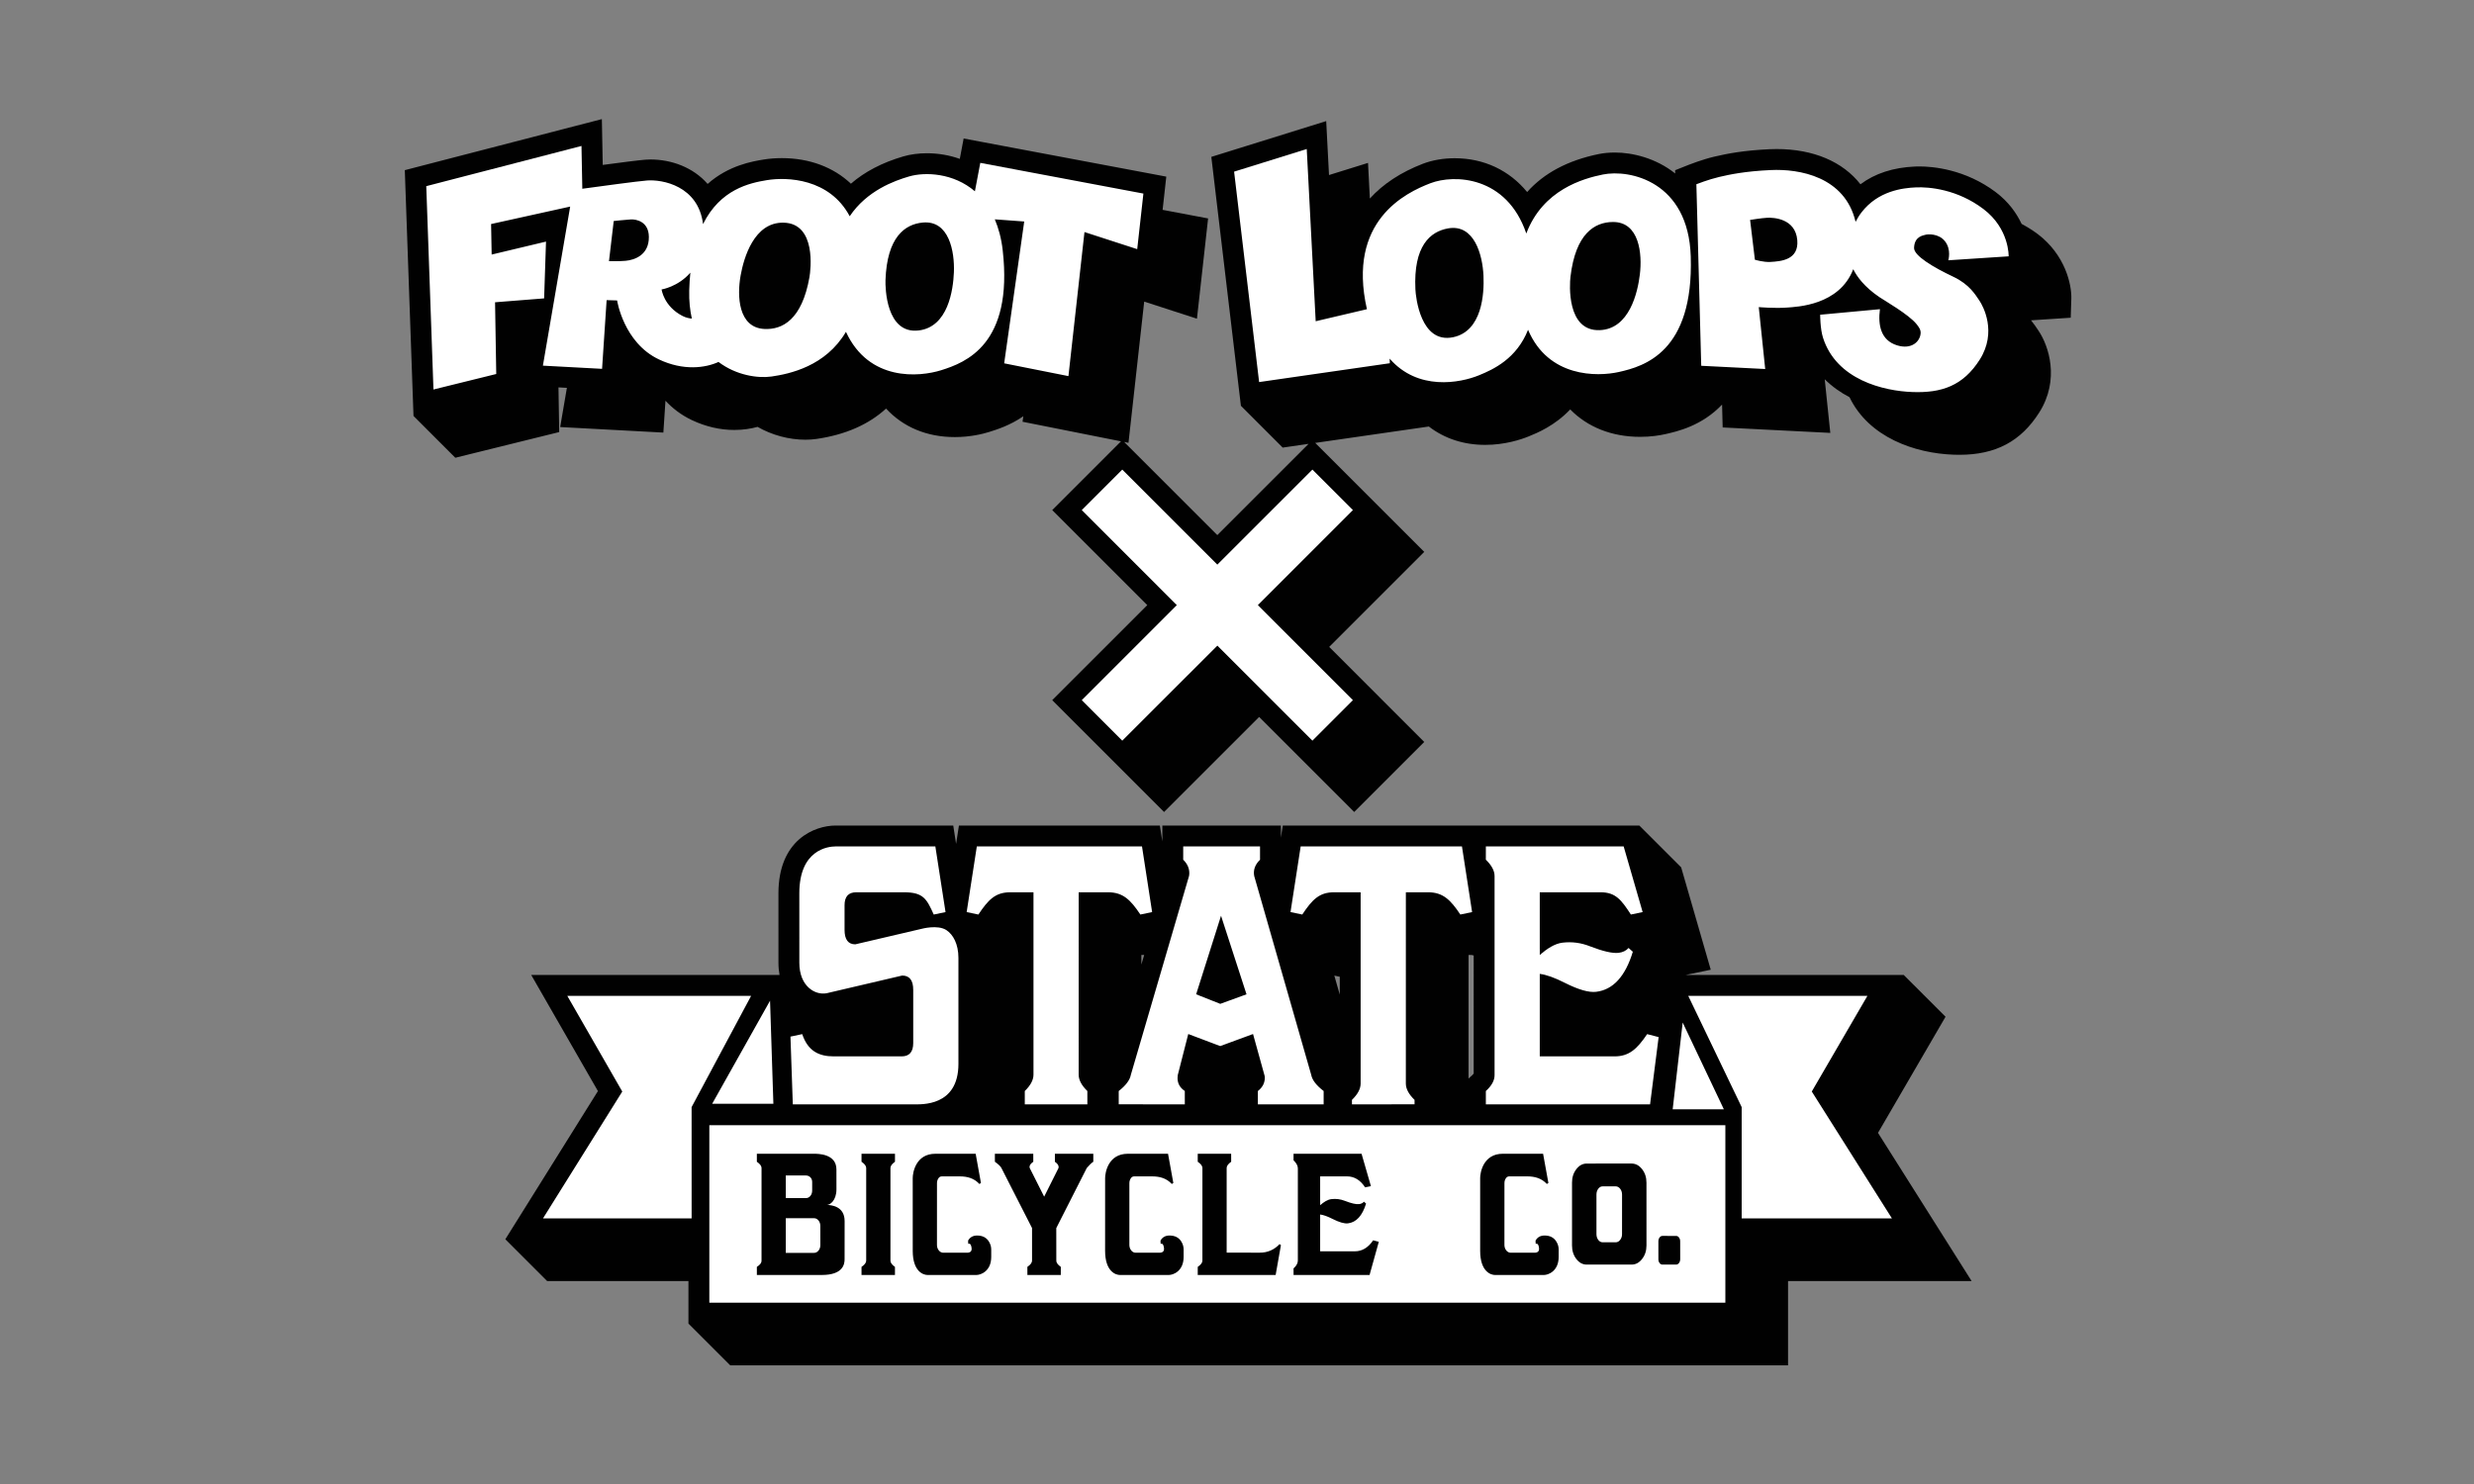
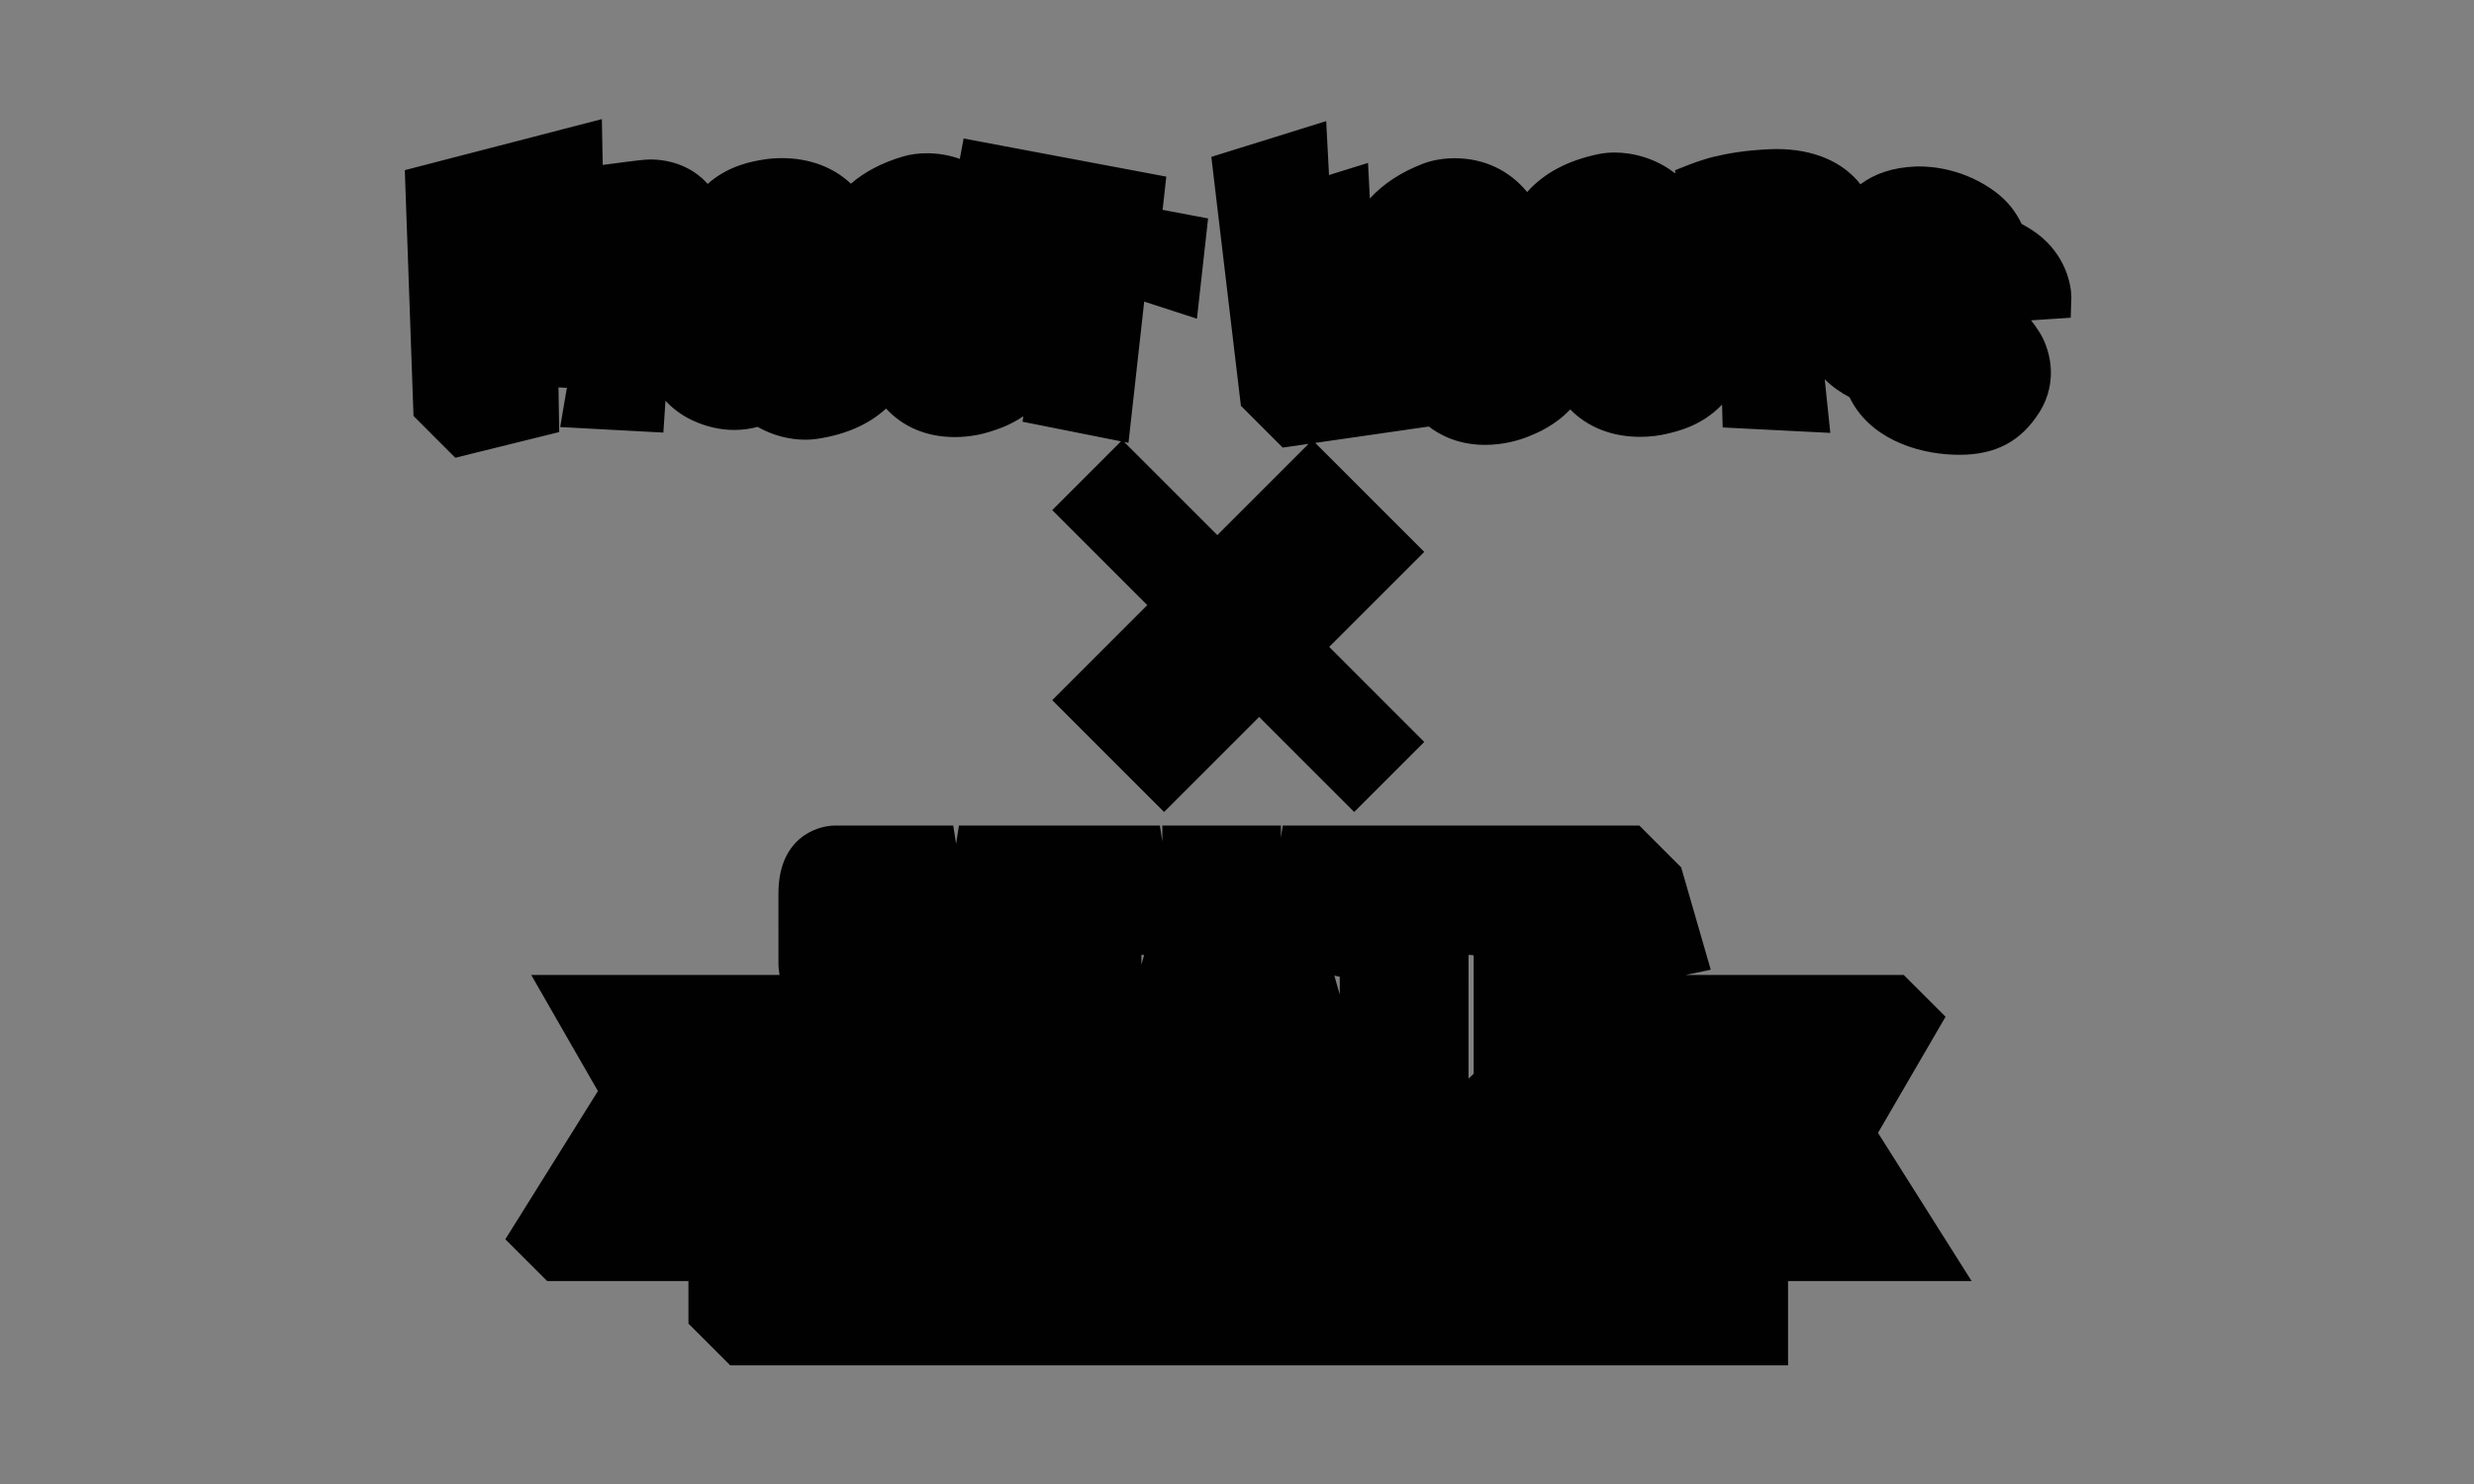
<svg xmlns="http://www.w3.org/2000/svg" version="1.1" id="Layer_1" x="0px" y="0px" width="2160px" height="1296px" viewBox="0 0 2160 1296" enable-background="new 0 0 2160 1296" xml:space="preserve">
  <rect x="0" y="0" width="2160" height="1296" fill="#808080" stroke="none" />
  <g>
    <g>
      <path fill="#010101" d="M1779.246,204.53c-4.725-3.577-9.479-6.421-14.201-8.974c-4.48-9.447-11.436-19.277-22.305-27.524    c-27.012-20.477-55.781-22.678-66.912-22.678c-1.391,0-2.674,0.022-3.867,0.076c-19.062,0.841-35.006,6.038-47.633,15.501    c-15.35-19.659-40.971-30.765-73.18-30.765c-2.078,0-4.098,0.053-6.023,0.137c-22.686,1.062-36.627,3.738-48.322,6.482    c-10.625,2.499-21.967,6.979-22.457,7.169l-11.832,4.701l0.076,2.844c-17.029-13.575-37.529-18.299-52.662-18.299    c-4.984,0-9.77,0.451-14.188,1.353c-26.828,5.496-47.711,16.595-62.432,33.15c-15.455-18.887-37.605-29.52-63.258-29.52    c-9.936,0-19.537,1.667-27.746,4.815c-19.307,7.438-34.793,17.664-46.305,30.375l-0.396-7.674l-1.207-23.435l-22.426,6.979    l-11.635,3.623l-1.238-23.665l-1.207-23.443l-22.41,6.979l-63.425,19.759L1057.579,137l1.787,15.058l21.83,183.765l2.217,18.559    l36.49,36.506l18.498-2.676l4.111-0.596l-9.586,9.592l-70.105,70.091l-70.106-70.091l-11.221-11.236l3.761,0.749l2.201-19.743    l11.526-103.592l24.78,8.041l21.265,6.894l2.477-22.227l5.395-48.543l1.865-16.793l-16.617-3.134l-23.098-4.357l1.361-12.214    l1.85-16.801l-16.602-3.134l-142.414-26.798l-17.901-3.371l-3.363,17.794c-9.034-3.218-18.741-4.907-28.693-4.907    c-7.292,0-14.431,0.948-20.652,2.767c-18.299,5.343-33.616,13.322-45.724,23.832c-15.195-14.408-36.199-22.349-60.384-22.349    c-5.442,0-10.961,0.436-15.948,1.261c-9.554,1.574-30.383,4.999-48.772,21.271c-12.674-14.561-31.736-21.34-49.852-21.34    c-1.612,0-3.11,0.069-4.479,0.168c-5.863,0.466-21.945,2.53-37.239,4.579l-0.321-16.915l-0.443-23.083l-22.365,5.786    l-135.511,35.114l-14.171,3.676l0.52,14.614l6.283,177.589l0.795,22.457l36.498,36.498l21.814-5.396l54.796-13.552l14.103-3.478    l-0.236-14.523l-0.413-24.497l7.353,0.39l-2.407,14.041l-3.455,20.194l20.446,1.093l51.663,2.775l17.978,0.971l1.192-17.962    l0.649-9.837c6.054,6.489,13.605,12.428,22.969,16.861c12.092,5.732,24.597,8.645,37.186,8.645c7.903,0,14.706-1.154,20.255-2.69    c12.601,7.2,27.353,11.213,41.783,11.213c3.317,0,6.559-0.222,9.601-0.658c25.146-3.638,45.494-12.535,60.812-26.53    c14.966,16.204,35.588,24.887,60.062,24.887c13.621,0,24.612-2.805,29.947-4.471c6.711-2.103,18.191-5.694,29.825-13.705    l-0.688,4.785l16.908,3.363l56.118,11.167l12.948,2.568l-11.786,11.794l-35.374,35.374l-12.888,12.887l12.888,12.895l23.618,23.61    l12.887,12.887l33.601,33.601l-70.105,70.091l-12.888,12.895l97.653,97.668l12.888-12.895l70.121-70.105l33.584,33.608    l12.902,12.895v-0.008l23.604,23.61l12.887,12.895l12.887-12.895l35.375-35.381l12.887-12.888l-12.887-12.895l-70.092-70.098    l70.107-70.106l12.887-12.895l-12.887-12.887l-71.879-71.864l-10.426-10.418l99.197-14.309    c13.711,10.541,30.436,16.036,49.178,16.036c17.244,0,31.17-4.624,37.928-7.376c7.322-2.973,22.869-9.294,36.32-23.588    c15.18,15.463,36.291,23.947,61.025,23.947c9.51,0,17.215-1.284,21.998-2.361c10.381-2.332,31.889-7.162,49.561-25.812    l0.092,3.104l0.443,16.869l16.861,0.849l55.859,2.82l21.25,1.078l-2.203-21.165l-2.658-25.652    c6.359,6.329,13.711,11.512,21.646,15.662c16.814,34.984,56.896,49.01,90.926,50.194c1.713,0.062,3.424,0.092,5.105,0.092    c31.523,0,53.643-11.732,69.602-36.933c18.283-28.893,8.133-58.58-0.732-71.559l-0.811-1.215c-1.391-2.079-3.18-4.77-5.625-7.728    l18.145-1.185l16.51-1.085l0.52-16.533C1808.826,248.519,1803.123,222.661,1779.246,204.53z" />
      <path fill="#010101" d="M1639.645,989.342l43.033-74.004l15.93-27.395l-36.506-36.498h-31.689h-156.447h-2.277l2.674-0.558    l19.262-4.006l-5.457-18.909l-16.57-57.342l-3.807-13.162l-36.506-36.498h-13.697l-120.309-0.016h-18.207v0.016h-2.66h-140.824    h-15.623l-1.635,10.556v-10.556h-18.223h-67.064h-18.207l-0.015,13.85l-2.141-13.85h-15.623H852.839h-15.623l-2.385,15.439    l-0.092,0.527l-0.076-0.527l-2.4-15.439H816.64l-86.999-0.016l0,0h-0.03c-18.559,0.031-49.973,12.536-49.973,59.253l0.015,60.598    c0,3.875,0.352,7.422,0.948,10.64h-24.808H495.287h-31.498l15.685,27.318l42.566,74.096l-63.411,101.514l-17.427,27.891    l36.498,36.498h32.89h90.483v18.902v18.229l36.498,36.497h18.229h887.078h18.236v-18.229v-55.407h127.172h33.082l-17.656-27.96    L1639.645,989.342z M996.506,833.98h2.446l-2.446,8.361V833.98z M1164.969,852.019l4.754,0.993v15.594L1164.969,852.019z     M1282.158,833.98h1.254c1.162,0,2.156,0.037,3.24,0.458V937.61c-0.305,0.375-0.811,0.933-1.635,1.682l-2.875,2.599    L1282.158,833.98z" />
    </g>
    <g>
-       <path fill="#FFFFFF" d="M1304.875,939.002V765.059c0-4.602-2.537-9.355-7.613-14.263l0.016-11.603l120.309,0.007l16.57,57.334    l-10.271,2.141c-8.393-12.94-13.408-19.423-26.371-19.423h-53.184v49.652c0.016-0.008,0.016-0.008,0.016-0.022v5.099    c6.359-5.512,12.963-9.884,19.781-10.725c8.24-0.993,16.266,0.062,24.123,3.188c11.42,4.41,19.736,6.306,24.934,5.672    c3.699-0.451,6.588-1.865,8.684-4.25l3.713,3.317c-6.557,21.531-17.227,33.173-31.979,34.977    c-6.375,0.772-15.502-1.85-27.395-7.843c-8.867-4.51-16.174-7.115-21.877-7.818v72.047h65.215c12.811,0,19.766-6.467,28.541-19.43    l10.027,2.592l-7.475,58.725h-143.377v-11.626C1302.338,948.204,1304.875,943.61,1304.875,939.002z M1506.373,982.653v155.011    H619.304V982.669L1506.373,982.653z M737.422,1066.335c0-13.048-11.832-13.965-15.439-14.049    c2.491,0.076,8.301-3.601,8.301-13.689l-0.016-17.312c0.016-13.827-16.356-13.713-19.873-13.697h-49.603l0.008,6.993    c2.729,1.873,4.089,3.692,4.089,5.45l-0.015,81.09c0.015,1.758-1.338,3.523-4.082,5.274l0.008,7.062h56.734    c18.451,0.008,19.888-9.409,19.857-13.689L737.422,1066.335z M781.388,1007.587h-29.214v6.985c2.736,1.881,4.097,3.692,4.082,5.45    v80.938c0,1.758-1.346,3.585-4.082,5.435v7.07h29.198v-7.07c-2.629-1.85-3.944-3.677-3.944-5.428v-80.944    c0-1.75,1.315-3.569,3.96-5.45V1007.587z M865.42,1091.207c0.016-2.393-0.673-4.717-2.018-6.926    c-2.171-3.523-5.626-5.281-10.318-5.281c-3.608,0-6.253,1.498-7.873,4.456l0.138,2.812c0.26-0.106,0.55-0.16,0.81-0.16    c0.994,0,1.667,1.085,2.049,3.294c0.535,3.08-0.779,4.617-3.959,4.609l-20.623,0.008c-1.544,0-2.843-0.643-3.943-1.979    c-1.07-1.33-1.636-2.92-1.636-4.801l0.015-53.917c-0.015-1.865,0.551-3.463,1.636-4.793c1.086-1.329,2.4-1.177,3.914-1.184    l14.232,0.007c6.879,0,12.627,1.667,17.243,6.627l1.36-0.833l-4.616-25.56h-35.084c-17.503-0.016-19.857,16.899-19.873,21.195    l0.016,63.594c0,18.077,9.248,21.081,12.887,21.081h42.758c3.73,0.008,12.902-3.303,12.887-15.784V1091.207z M954.543,1007.571    h-33.539v7.001c2.171,1.567,3.256,3.043,3.256,4.465c0.016,0.352-0.03,0.688-0.092,1.016l-12.535,25.018l-12.612-25.048    c-0.091-0.336-0.137-0.665-0.152-1.001c0-1.422,1.101-2.92,3.271-4.441l-0.016-6.993H868.6l0.016,6.993    c3.072,2.201,4.983,4.014,5.687,5.442l26.752,52.458v28.479c0,1.75-1.375,3.577-4.081,5.427l0.015,7.07h29.168l0.016-7.062    c-2.63-1.865-3.96-3.685-3.929-5.428l-0.031-28.479l26.63-52.465c2.248-2.645,4.174-4.456,5.702-5.45V1007.571z     M1033.409,1091.207c0-2.4-0.656-4.717-2.018-6.926c-2.17-3.523-5.611-5.297-10.349-5.281c-3.593,0-6.222,1.498-7.843,4.456    l0.138,2.812c0.275-0.114,0.52-0.168,0.811-0.176c0.979,0.008,1.666,1.101,2.033,3.31c0.535,3.088-0.765,4.617-3.944,4.617    l-20.638-0.008c-1.544,0-2.858-0.635-3.929-1.972c-1.069-1.323-1.62-2.92-1.636-4.793v-53.925c0-1.865,0.551-3.463,1.636-4.793    c1.07-1.337,2.385-1.177,3.929-1.177h14.217c6.88-0.007,12.628,1.659,17.26,6.619l1.345-0.833l-4.632-25.567l-35.038,0.016    c-17.503,0-19.888,16.899-19.888,21.195l-0.016,63.586c0.016,18.101,9.295,21.089,12.933,21.089h42.742    c3.73,0,12.887-3.303,12.887-15.784V1091.207z M1118.357,1087.361l-1.223-0.832c-4.707,4.976-10.441,7.444-17.244,7.444    l-28.921-0.016v-73.936c0-1.75,1.314-3.569,3.943-5.442l-0.016-7.009l-29.182,0.016v6.985c2.736,1.865,4.096,3.692,4.096,5.45    l-0.014,80.938c0,1.75-1.346,3.569-4.066,5.427l-0.016,7.07h68.027L1118.357,1087.361z M1203.812,1084.48l-4.938-1.284    c-4.342,6.39-9.662,9.593-16.006,9.593h-30.268v-32.148c2.797,0.336,6.404,1.62,10.777,3.844    c5.885,2.966,10.363,4.266,13.514,3.883c7.307-0.894,12.535-6.649,15.791-17.259l-1.834-1.644    c-1.025,1.186-2.461,1.881-4.281,2.103c-2.553,0.306-6.648-0.611-12.291-2.812c-3.883-1.521-7.842-2.057-11.893-1.544    c-3.379,0.397-6.619,2.568-9.768,5.289v-2.522c0,0,0,0-0.016,0.008v-22.633l23.465-0.007c6.359,0.007,11.619,3.202,15.791,9.584    l5.061-1.055l-8.178-28.304h-59.375v5.732c2.521,2.431,3.76,4.777,3.76,7.048v80.547c0,2.285-1.238,4.556-3.76,6.818l0.016,5.74    h66.359L1203.812,1084.48z M1360.855,1091.207c0-2.4-0.672-4.717-2.033-6.91c-2.17-3.547-5.609-5.312-10.303-5.297    c-3.623-0.016-6.252,1.498-7.873,4.456l0.137,2.812c0.275-0.114,0.535-0.168,0.811-0.176c0.979,0.008,1.666,1.101,2.033,3.302    c0.52,3.096-0.779,4.625-3.928,4.625h-20.639c-1.543,0-2.873-0.665-3.943-1.979c-1.07-1.33-1.621-2.92-1.635-4.801l0.014-53.917    c-0.014-1.865,0.535-3.463,1.621-4.793c1.07-1.337,2.4-1.177,3.943-1.184h14.217c6.865,0.007,12.627,1.674,17.244,6.611    l1.361-0.818l-4.633-25.567h-35.053c-17.52,0-19.889,16.907-19.889,21.211v63.586c0,18.085,9.295,21.089,12.902,21.089    l42.773,0.008c3.715-0.008,12.871-3.317,12.871-15.8V1091.207z M1437.504,1087.736l-0.014-54.941c0-4.556-1.254-8.461-3.822-11.74    c-2.553-3.279-5.611-4.899-9.172-4.907l-39.135,0.008c-3.547,0-6.59,1.62-9.096,4.899c-2.508,3.271-3.791,7.185-3.762,11.748    v54.934c0,4.563,1.254,8.484,3.762,11.764c2.506,3.264,5.549,4.899,9.096,4.892l39.15-0.008c3.545,0.008,6.604-1.62,9.156-4.892    C1436.236,1096.221,1437.49,1092.284,1437.504,1087.736z M1466.947,1099.66l-0.016-15.607c0.016-1.292-0.352-2.393-1.039-3.333    c-0.703-0.933-1.529-1.376-2.508-1.376l-11.969-0.008c-0.963,0.008-1.805,0.451-2.477,1.398c-0.703,0.926-1.023,2.026-1.039,3.318    l0.016,15.607c-0.031,1.3,0.32,2.408,0.992,3.333c0.703,0.933,1.529,1.398,2.492,1.398h11.984c0.979,0,1.82-0.481,2.508-1.384    C1466.596,1102.061,1466.947,1100.96,1466.947,1099.66z M703.699,1046.293c1.514,0,2.812-0.634,3.853-1.902    c1.023-1.262,1.544-2.828,1.544-4.717v-7.43c0.015-3.707-2.768-5.663-5.396-5.671h-17.642l0.016,19.728L703.699,1046.293z     M714.614,1065.846c-1.086-1.314-2.385-1.973-3.929-1.973h-24.628v30.269l24.643,0.008c1.529-0.008,2.813-0.649,3.914-1.979    c1.069-1.322,1.59-2.92,1.604-4.785l-0.015-16.739C716.219,1068.766,715.699,1067.176,714.614,1065.846z M1410.568,1036.059    l-11.266,0.008c-1.559-0.008-2.844,0.688-3.898,2.102c-1.039,1.406-1.574,3.096-1.574,5.083v34.473    c0,2.003,0.535,3.691,1.559,5.091c1.07,1.406,2.369,2.102,3.914,2.102l11.266,0.008c1.561-0.008,2.891-0.703,3.961-2.109    c1.084-1.407,1.65-3.096,1.635-5.091l0.016-34.473c-0.031-2.003-0.551-3.684-1.65-5.091    C1413.428,1036.746,1412.129,1036.066,1410.568,1036.059z M1630.412,869.683h-156.447l46.656,97.172v97.172h131.178    l-69.969-110.792L1630.412,869.683z M655.793,869.683H495.287l48.002,83.574l-69.204,110.777h129.756l-0.016-97.18    L655.793,869.683z M1469.119,893.003l-8.744,75.793l44.699-0.008L1469.119,893.003z M621.787,963.942l53.433-0.008l-2.905-90.002    L621.787,963.942z M787.166,922.545h-59.252c-13.04,0-22.61-4.731-27.502-19.422l-10.272,2.163l2.048,59.146h105.297    c6.589,0,39.303,2.193,39.303-35.336v-92.54c0-12.084-4.586-20.416-10.548-24.306c-7.598-4.938-21.692-1.07-21.692-1.07    l-57.815,13.514c-6.236-0.008-9.37-4.227-9.37-12.681v-21.395c-0.016-7.567,3.362-11.366,10.135-11.366h41.855    c16.755,0.008,19.675,5.68,25.882,19.431l10.288-2.155L816.64,739.2l-86.999-0.007c-6.726,0.007-31.781,2.835-31.766,41.015    l0.015,60.59c-0.015,20.454,13.651,28.511,23.771,26.622l66.024-15.463c6.405,0,9.646,4.174,9.631,12.513v46.427    C797.316,918.678,793.938,922.545,787.166,922.545z M967.537,779.252c12.826,0.008,19.491,6.49,28.082,19.423l10.273-2.147    l-8.836-57.327H852.839l-8.866,57.334l10.242,2.141c8.606-12.933,14.844-19.423,27.669-19.415h20.424v159.283    c0,4.594-2.553,9.363-7.582,14.263v11.626h54.636l-0.016-11.634c-5.045-4.884-7.567-9.661-7.582-14.263l0.015-159.283H967.537z     M1104.279,941.18c0-0.855-0.076-1.574-0.307-2.155l-9.967-36.001l-28.648,10.541l-27.914-10.541l-9.172,35.933    c-0.121,0.871-0.184,1.734-0.184,2.599c0,4.624,2.109,8.377,6.33,11.236l0.016,11.641l-57.694-0.008v-11.618    c6.237-4.884,9.783-9.631,10.609-14.239l50.768-173.508c0.168-0.863,0.26-1.735,0.244-2.599c0.016-4.312-1.789-8.194-5.32-11.664    V739.2h67.064v11.61c-4.387,4.304-6.084,9.065-5.074,14.256l49.729,173.492c0.84,4.616,4.479,9.355,10.883,14.247v11.626h-57.432    l0.014-11.626C1102.262,949.664,1104.279,945.797,1104.279,941.18z M1088.305,868.338l-22.244-68.586l-21.736,68.586l21.049,8.339    L1088.305,868.338z M1246.906,779.252c12.826,0,19.492,6.482,28.082,19.423l10.273-2.147l-8.852-57.327h-140.824l-8.865,57.327    l10.271,2.147c8.592-12.933,14.814-19.423,27.625-19.423h23.328v167.019c0,4.616-2.523,9.371-7.584,14.263l0.016,3.898    l54.637-0.008v-3.883c-5.061-4.899-7.598-9.654-7.598-14.278l0.016-167.003L1246.906,779.252z M497.81,180.415l-69.051,15.241    l0.497,26.66l47.458-11.327l-1.651,49.599l-42.842,3.386l1.04,62.646l-54.812,13.544l-6.283-177.589l135.52-35.106l0.719,37.376    c15.401-2.117,48.169-6.558,56.508-7.215c13.2-1.047,44.737,4.563,48.911,38.072c15.05-30.375,40.518-35.863,55.725-38.371    c17.504-2.881,54.682-1.621,72.323,31.514c15.072-22.411,38.905-30.956,51.853-34.747c13.988-4.066,38.691-3.126,57.449,12.963    l4.708-24.826l142.398,26.806l-5.396,48.544l-46.044-14.936l-14.003,125.812l-56.104-11.167l17.504-123.863l-25.683-1.888    c3.226,7.651,5.702,16.495,6.895,27.035c9.355,82.274-32.438,98.081-53.765,104.754c-18.94,5.924-62.937,10.097-83.1-33.524    c-17.764,30.131-49.225,36.728-64.894,38.997c-12.012,1.735-30.93-1.017-46.369-12.711c-11.389,5.229-30.604,7.941-52.052-2.232    c-30.85-14.599-36.482-51.487-36.482-51.487l-9.149-0.275l-3.975,60.001L474,319.328L497.81,180.415z M802.116,288.594    c25.606-3.05,30.085-35.283,30.712-50.845c0.703-18.115-4.188-45.517-27.104-43.4c-15.639,1.421-31.293,12.582-32.623,50.31    C772.888,250.987,773.499,292.002,802.116,288.594z M667.427,287.294c15.681,0.749,32.741-8.094,39.299-45.272    c1.086-6.252,6.176-46.977-22.64-47.565c-25.755-0.535-34.698,30.758-37.457,46.075    C643.403,258.371,644.436,286.186,667.427,287.294z M577.631,252.784c0,0,1.857,14.699,18.207,23.122    c2.805,1.437,5.541,2.117,8.193,2.301c-1.628-7.269-2.529-15.371-2.285-24.627c0.146-5.48,0.489-10.594,0.986-15.455    C591.963,250.529,577.631,252.784,577.631,252.784z M531.686,228.072c0,0,9.555,0.184,14.584-0.313    c7.659-0.719,20.386-4.915,20.248-20.859c-0.115-13.651-11.32-15.531-15.738-15.271c-4.434,0.237-14.95,1.384-14.95,1.384    L531.686,228.072z M1701.037,227.308c0,0,2.783-9.195-2.812-16.479c-5.504-7.169-15.348-6.405-17.273-5.771    c-1.912,0.642-9.449,1.276-9.83,11.381c-0.26,6.895,17.045,17.114,34.395,25.315c14.064,6.65,19.293,15.86,22.625,20.714    c3.318,4.861,15.578,27.501,0.383,51.518c-14.584,23.022-33.387,29.274-58.688,28.38c-25.314-0.879-66.605-10.678-78.238-47.558    c-2.461-7.75-2.445-19.949-2.445-19.949l52.174-4.846c-1.789,14.064,0.779,27.172,14.951,31.568    c12.764,3.967,20.178-3.401,20.592-10.609c0.184-3.042-1.574-5.419-3.578-7.919c-6.787-8.431-28.006-20.576-32.348-23.519    c-13.314-9.004-19.766-18.069-22.898-24.437c-12.215,31.644-49.117,32.836-57.984,33.517c-10.67,0.803-24.52-0.413-24.52-0.413    l5.625,54.062l-55.859-2.82l-4.234-158.541c0,0,10.457-4.143,19.904-6.359c9.447-2.217,22.609-4.976,45.004-6.023    c24.949-1.185,64.818,5.718,74.098,45.219c1.406-2.729,3.025-5.488,5.15-8.239c14.447-18.788,35.91-21.349,47.543-21.853    c11.648-0.513,36.199,1.666,58.947,18.917c22.762,17.259,21.982,41.298,21.982,41.298L1701.037,227.308z M1569.172,209.743    c-1.621-19.032-20.791-19.835-26.264-19.567c-4.447,0.214-14.936,1.88-14.936,1.88l4.189,34.77c0,0,7.398,2.286,13.559,1.934    C1554.832,228.225,1570.639,227.102,1569.172,209.743z M1099.311,333.667l-21.845-183.765l63.425-19.759l7.812,150.409    l44.73-10.518c-17.551-77.329,33.951-101.758,55.414-110.013c20.623-7.927,66.561-6.566,83.742,43.889    c14.492-38.332,49.82-48.017,66.789-51.494c23.48-4.785,74.77,6,76.787,71.589c2.598,83.49-40.725,95.911-62.723,100.849    c-18.971,4.257-61.637,4.915-79.324-36.842c-9.998,25.193-30.131,34.556-42.91,39.746c-16.51,6.727-53.215,13.789-77.949-14.584    l0.168,4.036L1099.311,333.667z M1396.658,288.318c25.988-0.948,33.172-32.989,35.053-48.574    c2.232-18.153-0.428-46.098-23.619-45.876c-15.852,0.153-32.5,10.036-36.947,47.871    C1370.379,248.091,1367.629,289.381,1396.658,288.318z M1235.762,252.769c0.307,6.39,4.402,47.573,32.867,41.741    c25.453-5.244,27.273-38.026,26.568-53.711c-0.809-18.276-8.055-45.38-30.91-41.352    C1248.68,202.207,1233.912,214.727,1235.762,252.769z M944.469,445.469l82.979,82.993l-82.979,82.985l35.359,35.382l83.024-82.993    l82.976,82.993l35.359-35.374l-82.977-82.993l82.992-83.001l-35.375-35.366l-83.007,82.985l-82.993-82.985L944.469,445.469z" />
-     </g>
+       </g>
  </g>
</svg>